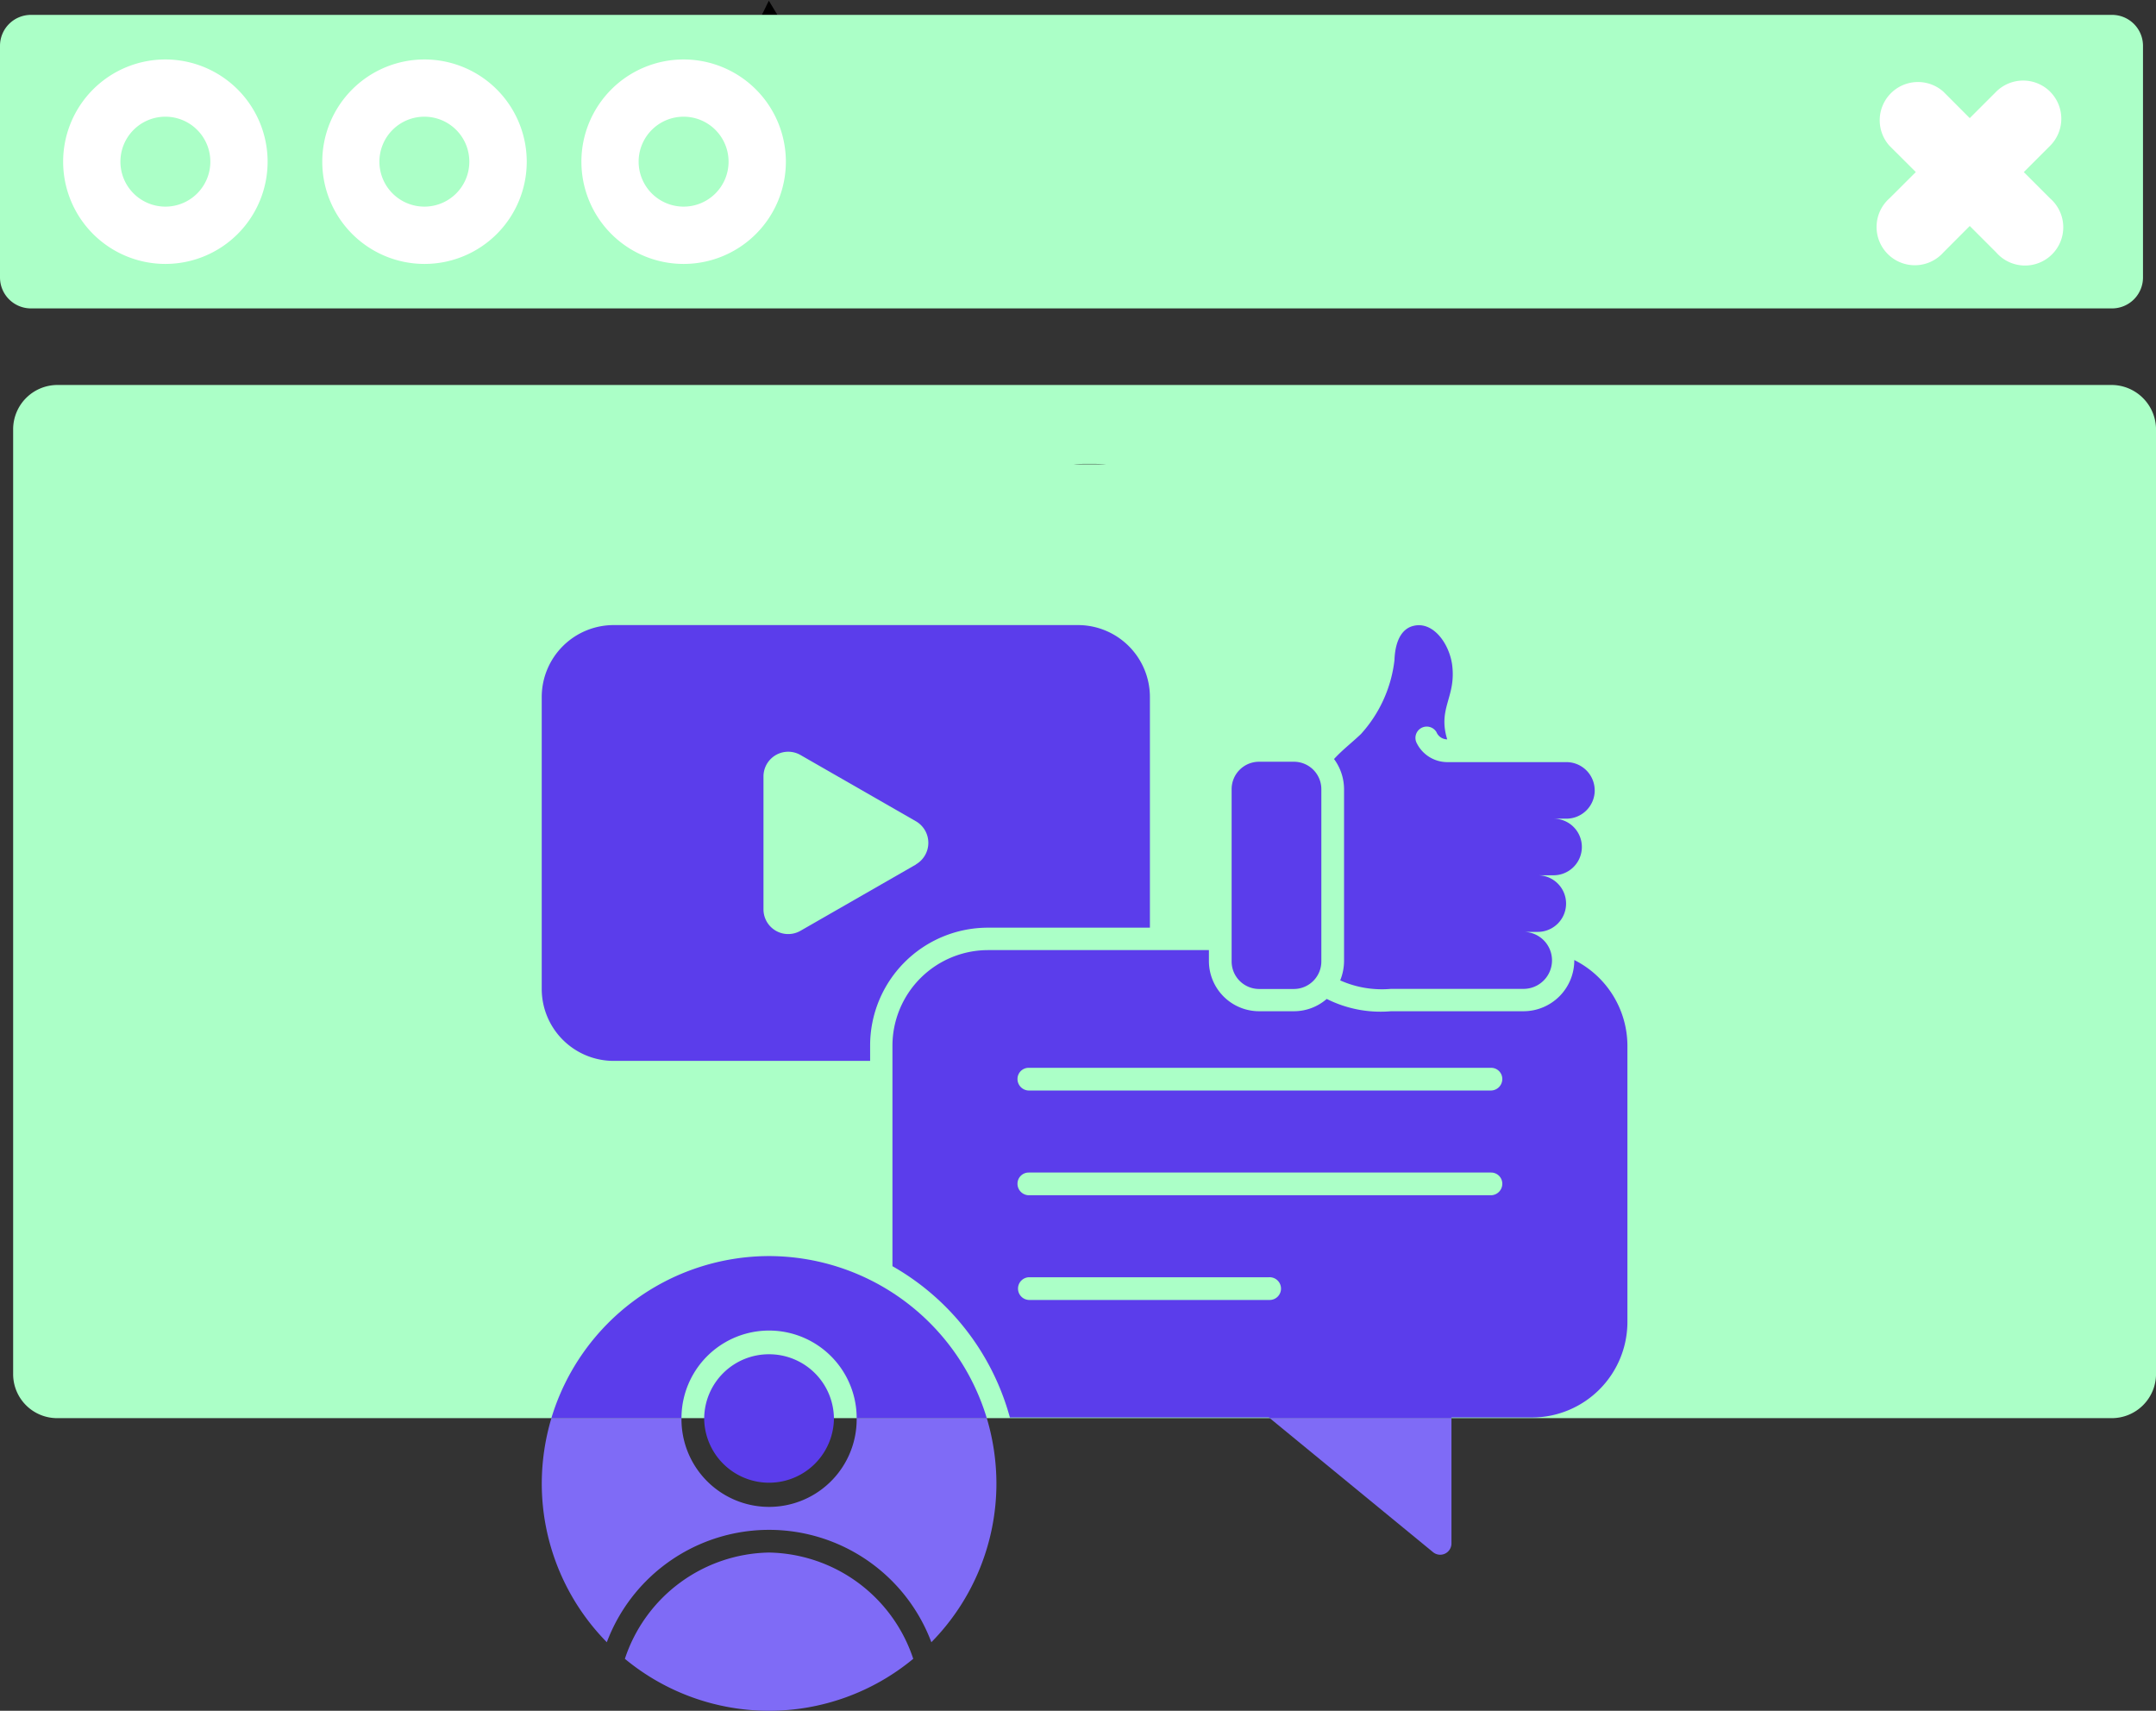
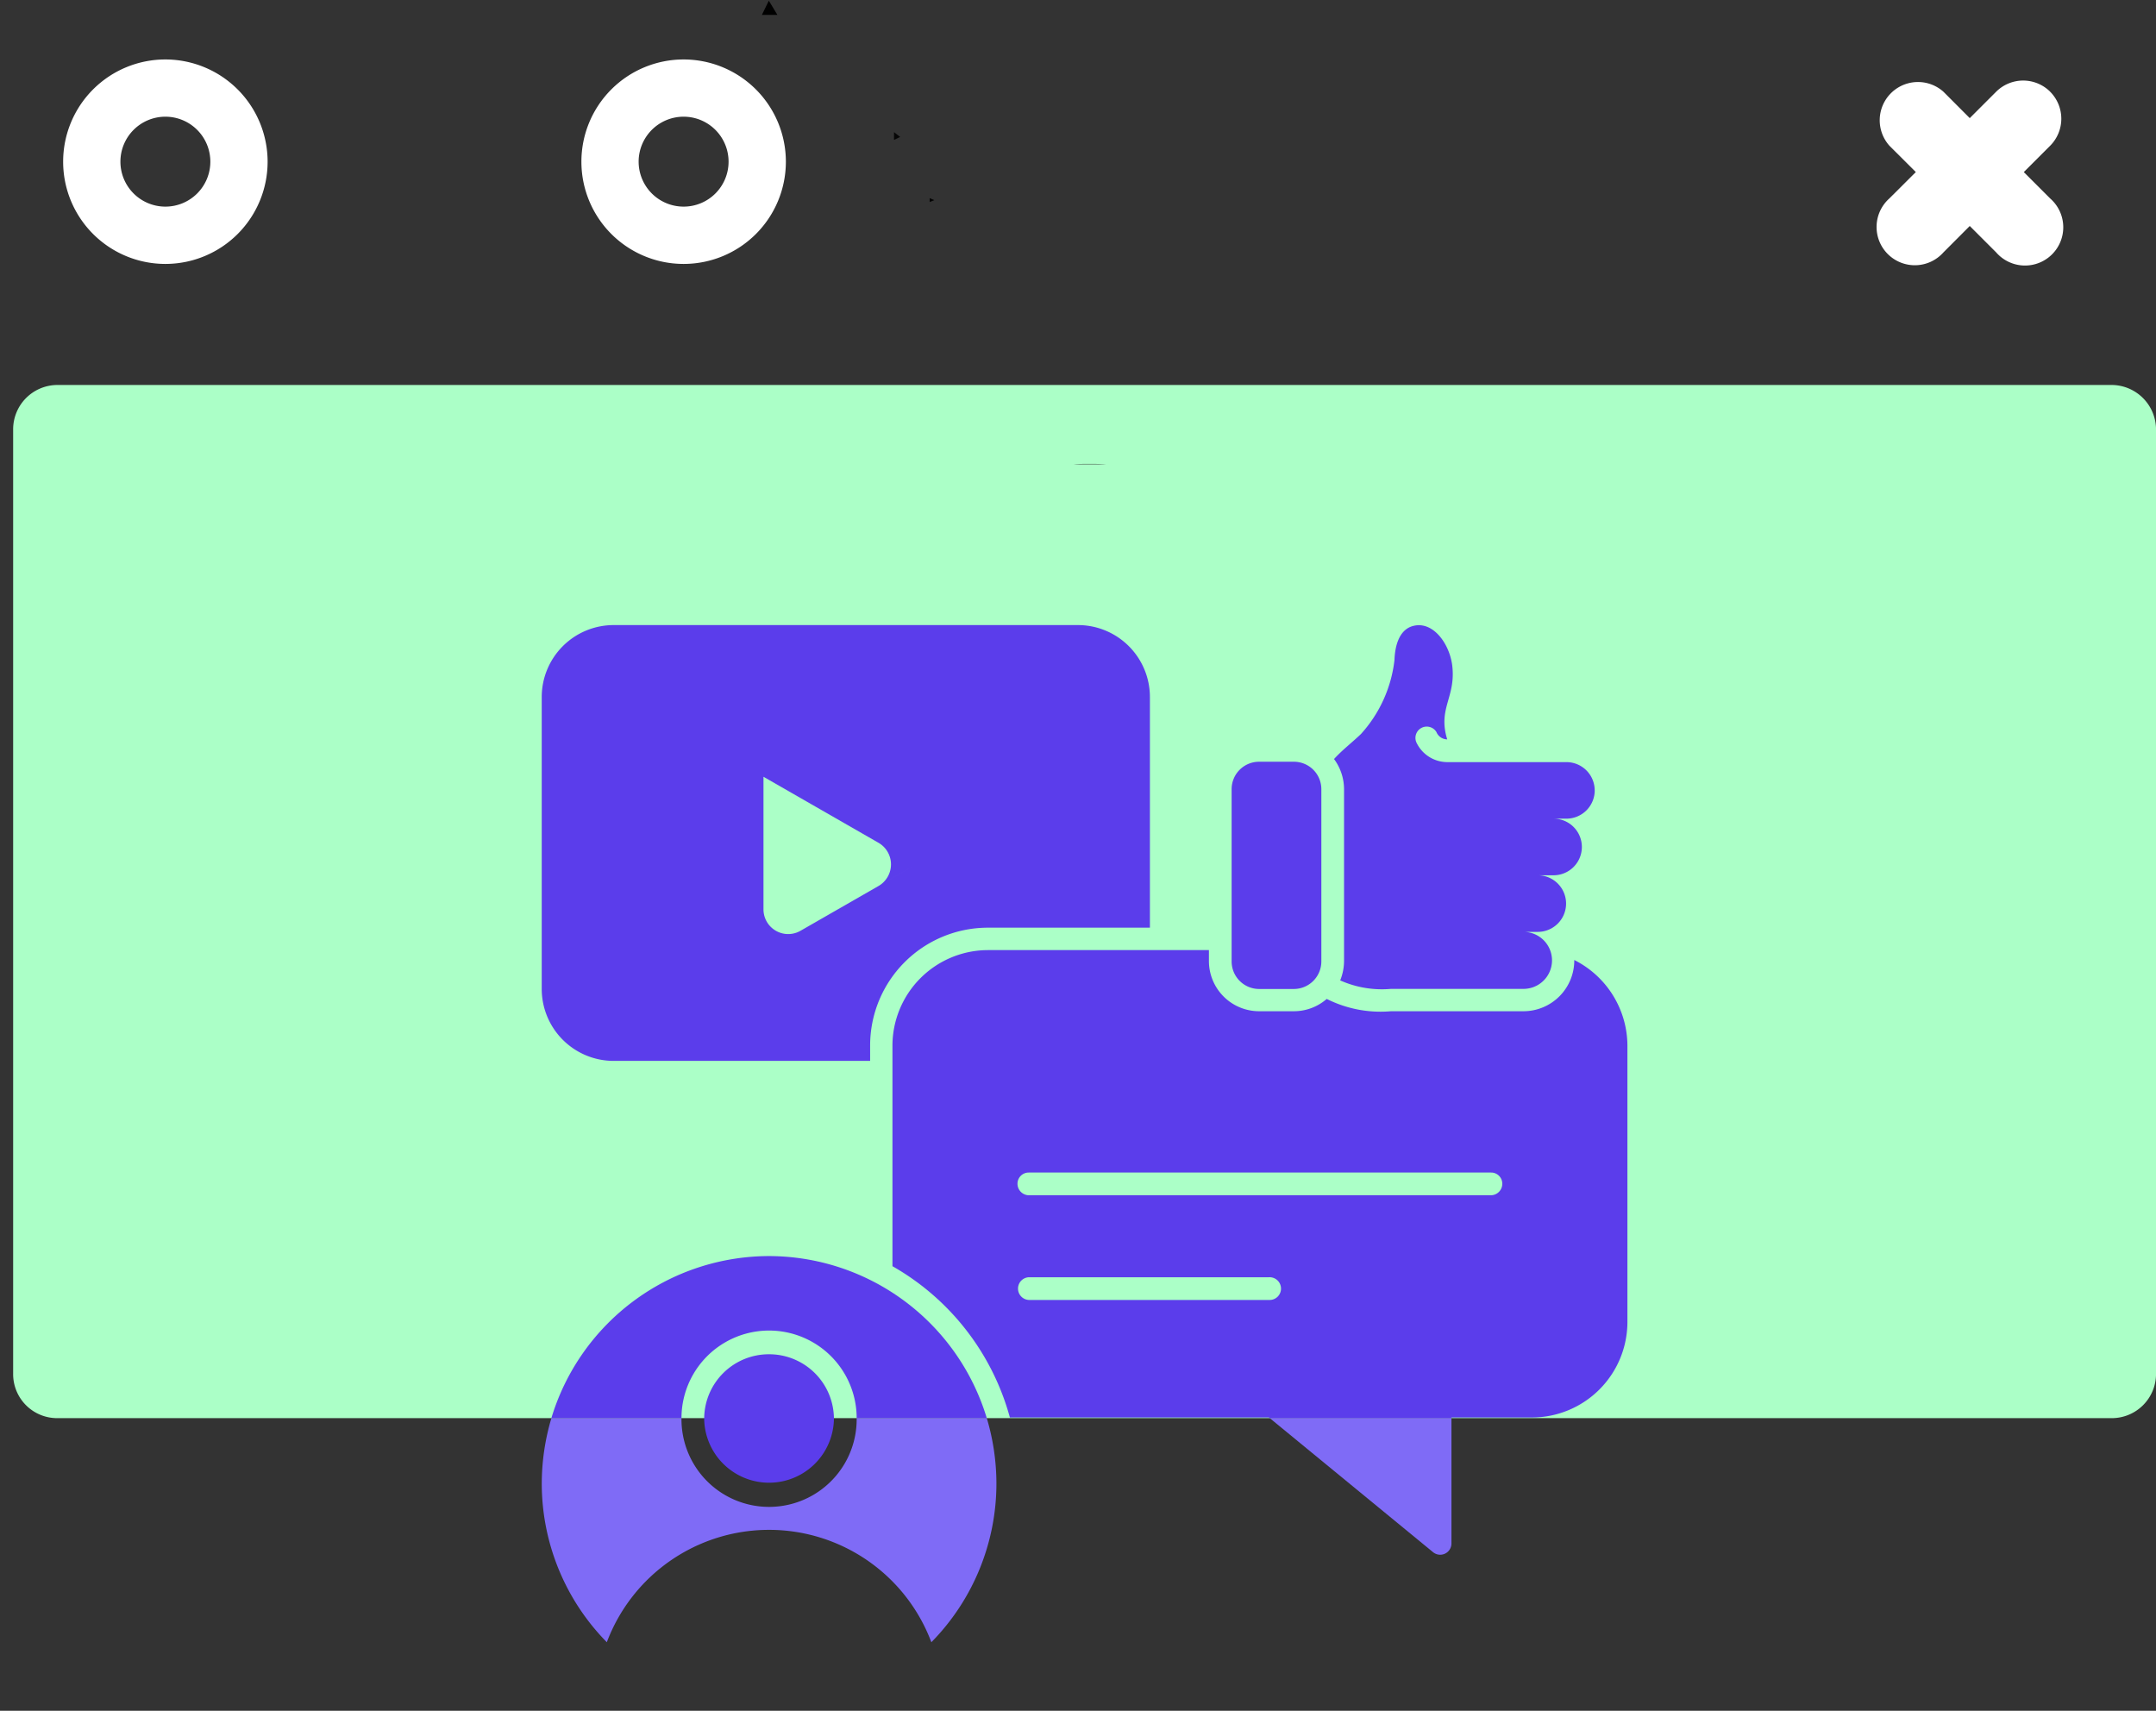
<svg xmlns="http://www.w3.org/2000/svg" width="62.002" height="49.198" viewBox="0 0 62.002 49.198">
  <rect x="0" y="0" width="62.002" height="49.198" fill="#333333" stroke="none" />
  <defs>
    <clipPath id="clip-path">
      <rect id="Rectangle_48" data-name="Rectangle 48" width="62.002" height="49.198" fill="none" />
    </clipPath>
  </defs>
  <g id="Group_79" data-name="Group 79" transform="translate(0 0)">
    <g id="Group_78" data-name="Group 78" transform="translate(0 0)" clip-path="url(#clip-path)">
      <path id="Path_609" data-name="Path 609" d="M19.789.427l.2-.409.247.409h-.447" transform="translate(2.121 0.002)" />
      <path id="Path_610" data-name="Path 610" d="M16.762,0,17.1.121,16.762,0" transform="translate(1.796 0)" fill="#060606" />
      <path id="Path_611" data-name="Path 611" d="M34.544,14.836l.264.1-.18.13-.083-.226" transform="translate(3.702 1.59)" fill="#020202" />
      <path id="Path_612" data-name="Path 612" d="M23.221,3.432l.177.138-.177.085V3.432" transform="translate(2.489 0.368)" fill="#060606" />
      <path id="Path_613" data-name="Path 613" d="M24.148,5.147l.133.058-.134.054c0-.037,0-.074,0-.112" transform="translate(2.588 0.551)" fill="#030303" />
      <path id="Path_614" data-name="Path 614" d="M60.693,10H1.614A1.276,1.276,0,0,0,.341,11.28V38.439a1.266,1.266,0,0,0,1.273,1.273H60.693a1.273,1.273,0,0,0,1.273-1.273V11.28A1.283,1.283,0,0,0,60.693,10m-29.428,2.27c.188,0,.332,0,.5.011h-.919c.122-.011.3-.011.421-.011" transform="translate(0.037 1.071)" fill="#abffc7" />
-       <path id="Path_615" data-name="Path 615" d="M.89.387H60.738a.89.89,0,0,1,.89.89V7.938a.89.89,0,0,1-.89.89H.89A.89.89,0,0,1,0,7.938V1.277A.89.89,0,0,1,.89.387" transform="translate(0 0.041)" fill="#abffc7" />
      <path id="Path_616" data-name="Path 616" d="M4.581,1.545A2.94,2.94,0,1,0,7.52,4.483a2.942,2.942,0,0,0-2.94-2.938m0,4.232A1.293,1.293,0,1,1,5.873,4.485,1.292,1.292,0,0,1,4.581,5.777" transform="translate(0.176 0.165)" fill="#fff" />
-       <path id="Path_617" data-name="Path 617" d="M11.311,1.545a2.94,2.94,0,1,0,2.94,2.938,2.942,2.942,0,0,0-2.94-2.938m0,4.232A1.293,1.293,0,1,1,12.6,4.485a1.292,1.292,0,0,1-1.292,1.292" transform="translate(0.897 0.165)" fill="#fff" />
      <path id="Path_618" data-name="Path 618" d="M18.042,1.545a2.94,2.94,0,1,0,2.94,2.938,2.942,2.942,0,0,0-2.94-2.938m0,4.232a1.293,1.293,0,1,1,1.292-1.292,1.292,1.292,0,0,1-1.292,1.292" transform="translate(1.618 0.165)" fill="#fff" />
      <path id="Path_619" data-name="Path 619" d="M53.73,2.413a1.1,1.1,0,0,0-1.552,0l-.76.76-.758-.76a1.1,1.1,0,0,0-1.553,1.553l.76.758-.76.758a1.1,1.1,0,1,0,1.553,1.553l.758-.76.76.76A1.1,1.1,0,1,0,53.73,5.483l-.758-.758.758-.758a1.1,1.1,0,0,0,0-1.553" transform="translate(5.228 0.224)" fill="#fff" />
-       <path id="Path_620" data-name="Path 620" d="M20.372,40.326a4.449,4.449,0,0,0-4.141,3.056,6.5,6.5,0,0,0,8.293,0,4.452,4.452,0,0,0-4.152-3.056" transform="translate(1.739 4.322)" fill="#7f6bf6" fill-rule="evenodd" />
      <path id="Path_621" data-name="Path 621" d="M20.151,35.176a1.859,1.859,0,0,0-1.86,1.838v.033a1.866,1.866,0,0,0,3.731,0v-.033a1.862,1.862,0,0,0-1.871-1.838" transform="translate(1.96 3.77)" fill="#5b3deb" fill-rule="evenodd" />
      <path id="Path_622" data-name="Path 622" d="M20.576,32.626a6.551,6.551,0,0,0-6.255,4.661h3.742a2.519,2.519,0,0,1,5.038,0h3.742a6.554,6.554,0,0,0-6.267-4.661" transform="translate(1.535 3.496)" fill="#5b3deb" fill-rule="evenodd" />
      <path id="Path_623" data-name="Path 623" d="M33.785,19.786H32.777a.789.789,0,0,0-.786.786v4.949a.792.792,0,0,0,.786.8h1.008a.792.792,0,0,0,.786-.8V20.572a.789.789,0,0,0-.786-.786" transform="translate(3.428 2.12)" fill="#5b3deb" fill-rule="evenodd" />
      <path id="Path_624" data-name="Path 624" d="M42.147,20.985a.813.813,0,0,0-.808-.808H37.906a.984.984,0,0,1-.875-.543.325.325,0,0,1,.565-.321.339.339,0,0,0,.31.21c-.277-.9.255-1.207.144-2.126-.078-.62-.543-1.273-1.107-1.14-.3.066-.531.365-.554.985a3.808,3.808,0,0,1-.963,2.126c-.266.255-.52.443-.775.72a1.47,1.47,0,0,1,.288.864V25.9a1.5,1.5,0,0,1-.111.554,2.939,2.939,0,0,0,1.461.244H40.1a.819.819,0,0,0,0-1.639h.41a.814.814,0,1,0,0-1.628h.454a.814.814,0,1,0,0-1.628h.376a.815.815,0,0,0,.808-.819" transform="translate(3.713 1.74)" fill="#5b3deb" fill-rule="evenodd" />
      <path id="Path_625" data-name="Path 625" d="M42.789,24.964a1.462,1.462,0,0,1-1.461,1.473H37.519a3.445,3.445,0,0,1-1.849-.354,1.436,1.436,0,0,1-.941.354H33.721A1.444,1.444,0,0,1,32.282,25v-.321H25.927a2.752,2.752,0,0,0-2.746,2.746v6.344a7.18,7.18,0,0,1,3.377,4.351h7.451l.022.022h5.226v-.022h2.314a2.75,2.75,0,0,0,2.746-2.735V27.422a2.768,2.768,0,0,0-1.528-2.458" transform="translate(2.484 2.644)" fill="#5b3deb" fill-rule="evenodd" />
      <path id="Path_626" data-name="Path 626" d="M33.661,33.829H26.752a.327.327,0,0,1,0-.653h6.909a.327.327,0,1,1,0,.653" transform="translate(2.833 3.555)" fill="#abffc7" fill-rule="evenodd" />
      <path id="Path_627" data-name="Path 627" d="M40.049,31.109h-13.3a.331.331,0,0,1-.321-.332.321.321,0,0,1,.321-.321h13.3a.321.321,0,0,1,.321.321.331.331,0,0,1-.321.332" transform="translate(2.833 3.264)" fill="#abffc7" fill-rule="evenodd" />
-       <path id="Path_628" data-name="Path 628" d="M40.049,28.389h-13.3a.331.331,0,0,1-.321-.332.321.321,0,0,1,.321-.321h13.3a.321.321,0,0,1,.321.321.331.331,0,0,1-.321.332" transform="translate(2.833 2.972)" fill="#abffc7" fill-rule="evenodd" />
      <path id="Path_629" data-name="Path 629" d="M29.5,16.236H16.13A2.07,2.07,0,0,0,14.071,18.3V26.71a2.07,2.07,0,0,0,2.059,2.059h7.385v-.443A3.388,3.388,0,0,1,26.9,24.938h4.661V18.3A2.07,2.07,0,0,0,29.5,16.236" transform="translate(1.508 1.74)" fill="#5b3deb" fill-rule="evenodd" />
-       <path id="Path_630" data-name="Path 630" d="M24.215,22.77l-3.31,1.9a.711.711,0,0,1-1.074-.62V20.246a.711.711,0,0,1,1.074-.62l3.31,1.9a.717.717,0,0,1,0,1.24" transform="translate(2.125 2.092)" fill="#abffc7" fill-rule="evenodd" />
+       <path id="Path_630" data-name="Path 630" d="M24.215,22.77l-3.31,1.9a.711.711,0,0,1-1.074-.62V20.246l3.31,1.9a.717.717,0,0,1,0,1.24" transform="translate(2.125 2.092)" fill="#abffc7" fill-rule="evenodd" />
      <path id="Path_631" data-name="Path 631" d="M27.147,38.718a6.511,6.511,0,0,1-1.871,4.562,4.985,4.985,0,0,0-9.333,0,6.511,6.511,0,0,1-1.871-4.562,6.615,6.615,0,0,1,.277-1.882H18.09v.033a2.519,2.519,0,0,0,5.038,0v-.033H26.87a6.615,6.615,0,0,1,.277,1.882" transform="translate(1.508 3.947)" fill="#7f6bf6" fill-rule="evenodd" />
      <path id="Path_632" data-name="Path 632" d="M38.207,36.836v3.609a.324.324,0,0,1-.531.244l-4.694-3.853Z" transform="translate(3.534 3.947)" fill="#7f6bf6" fill-rule="evenodd" />
    </g>
  </g>
</svg>